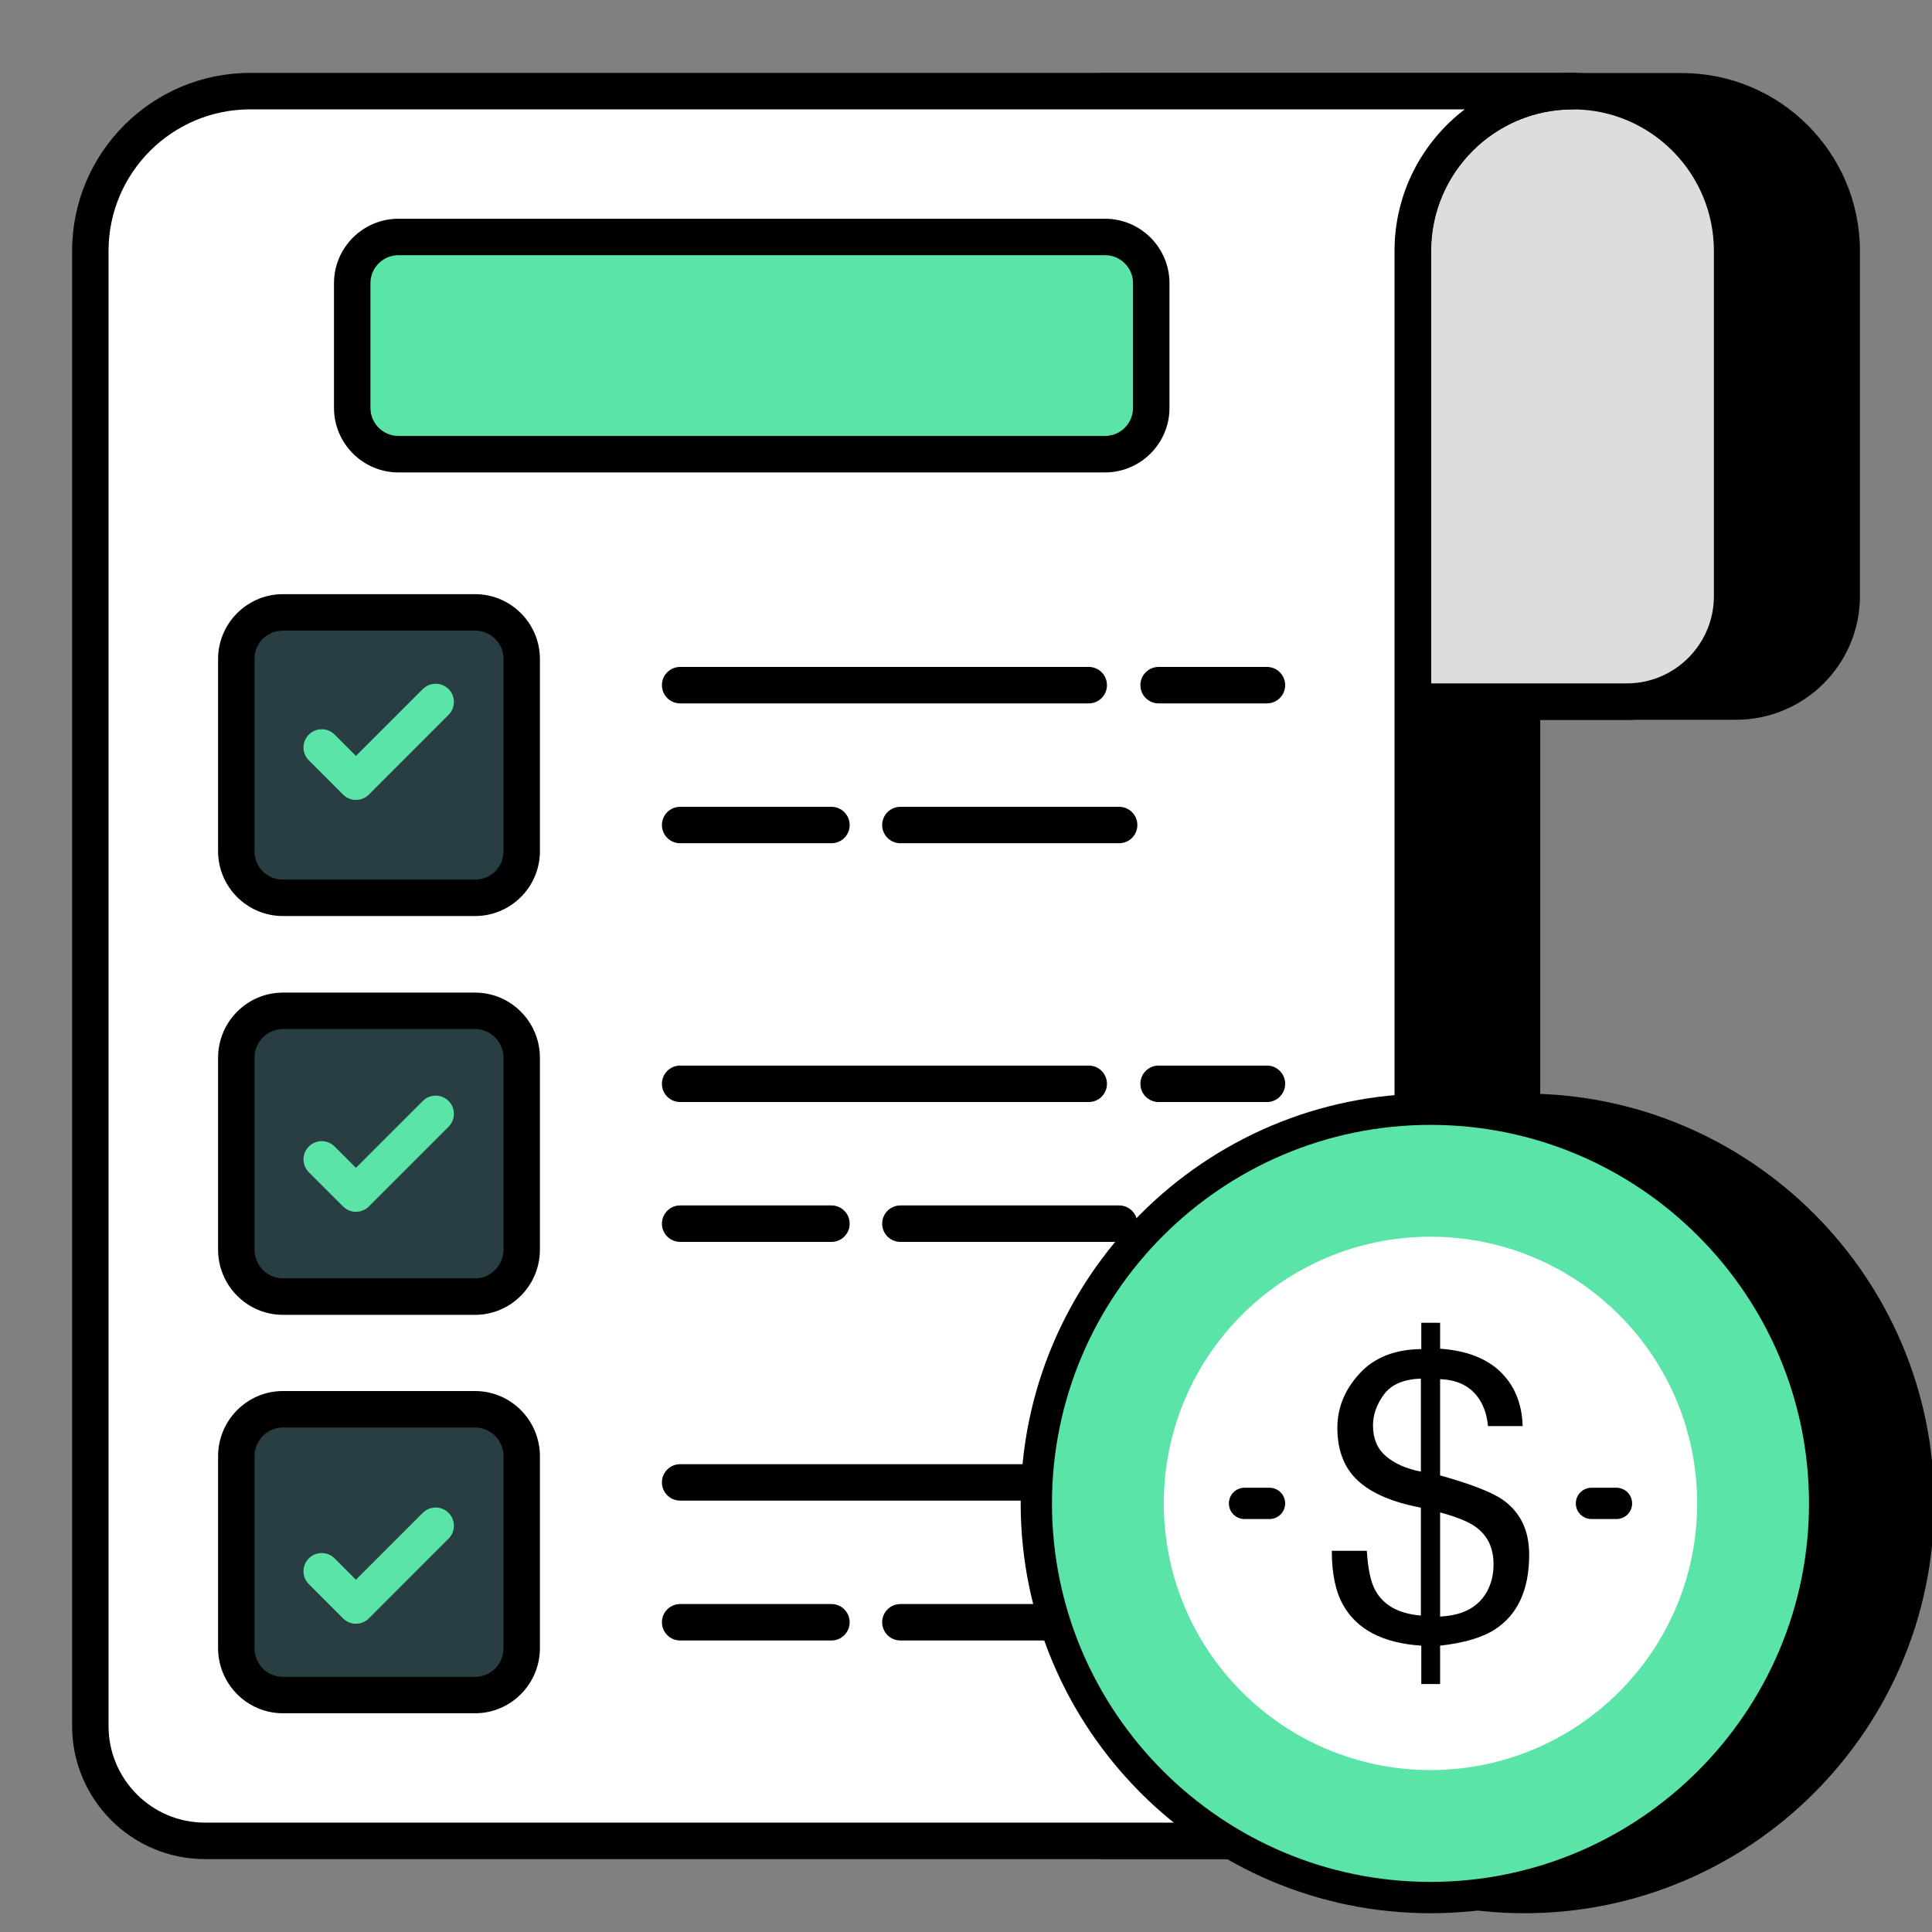
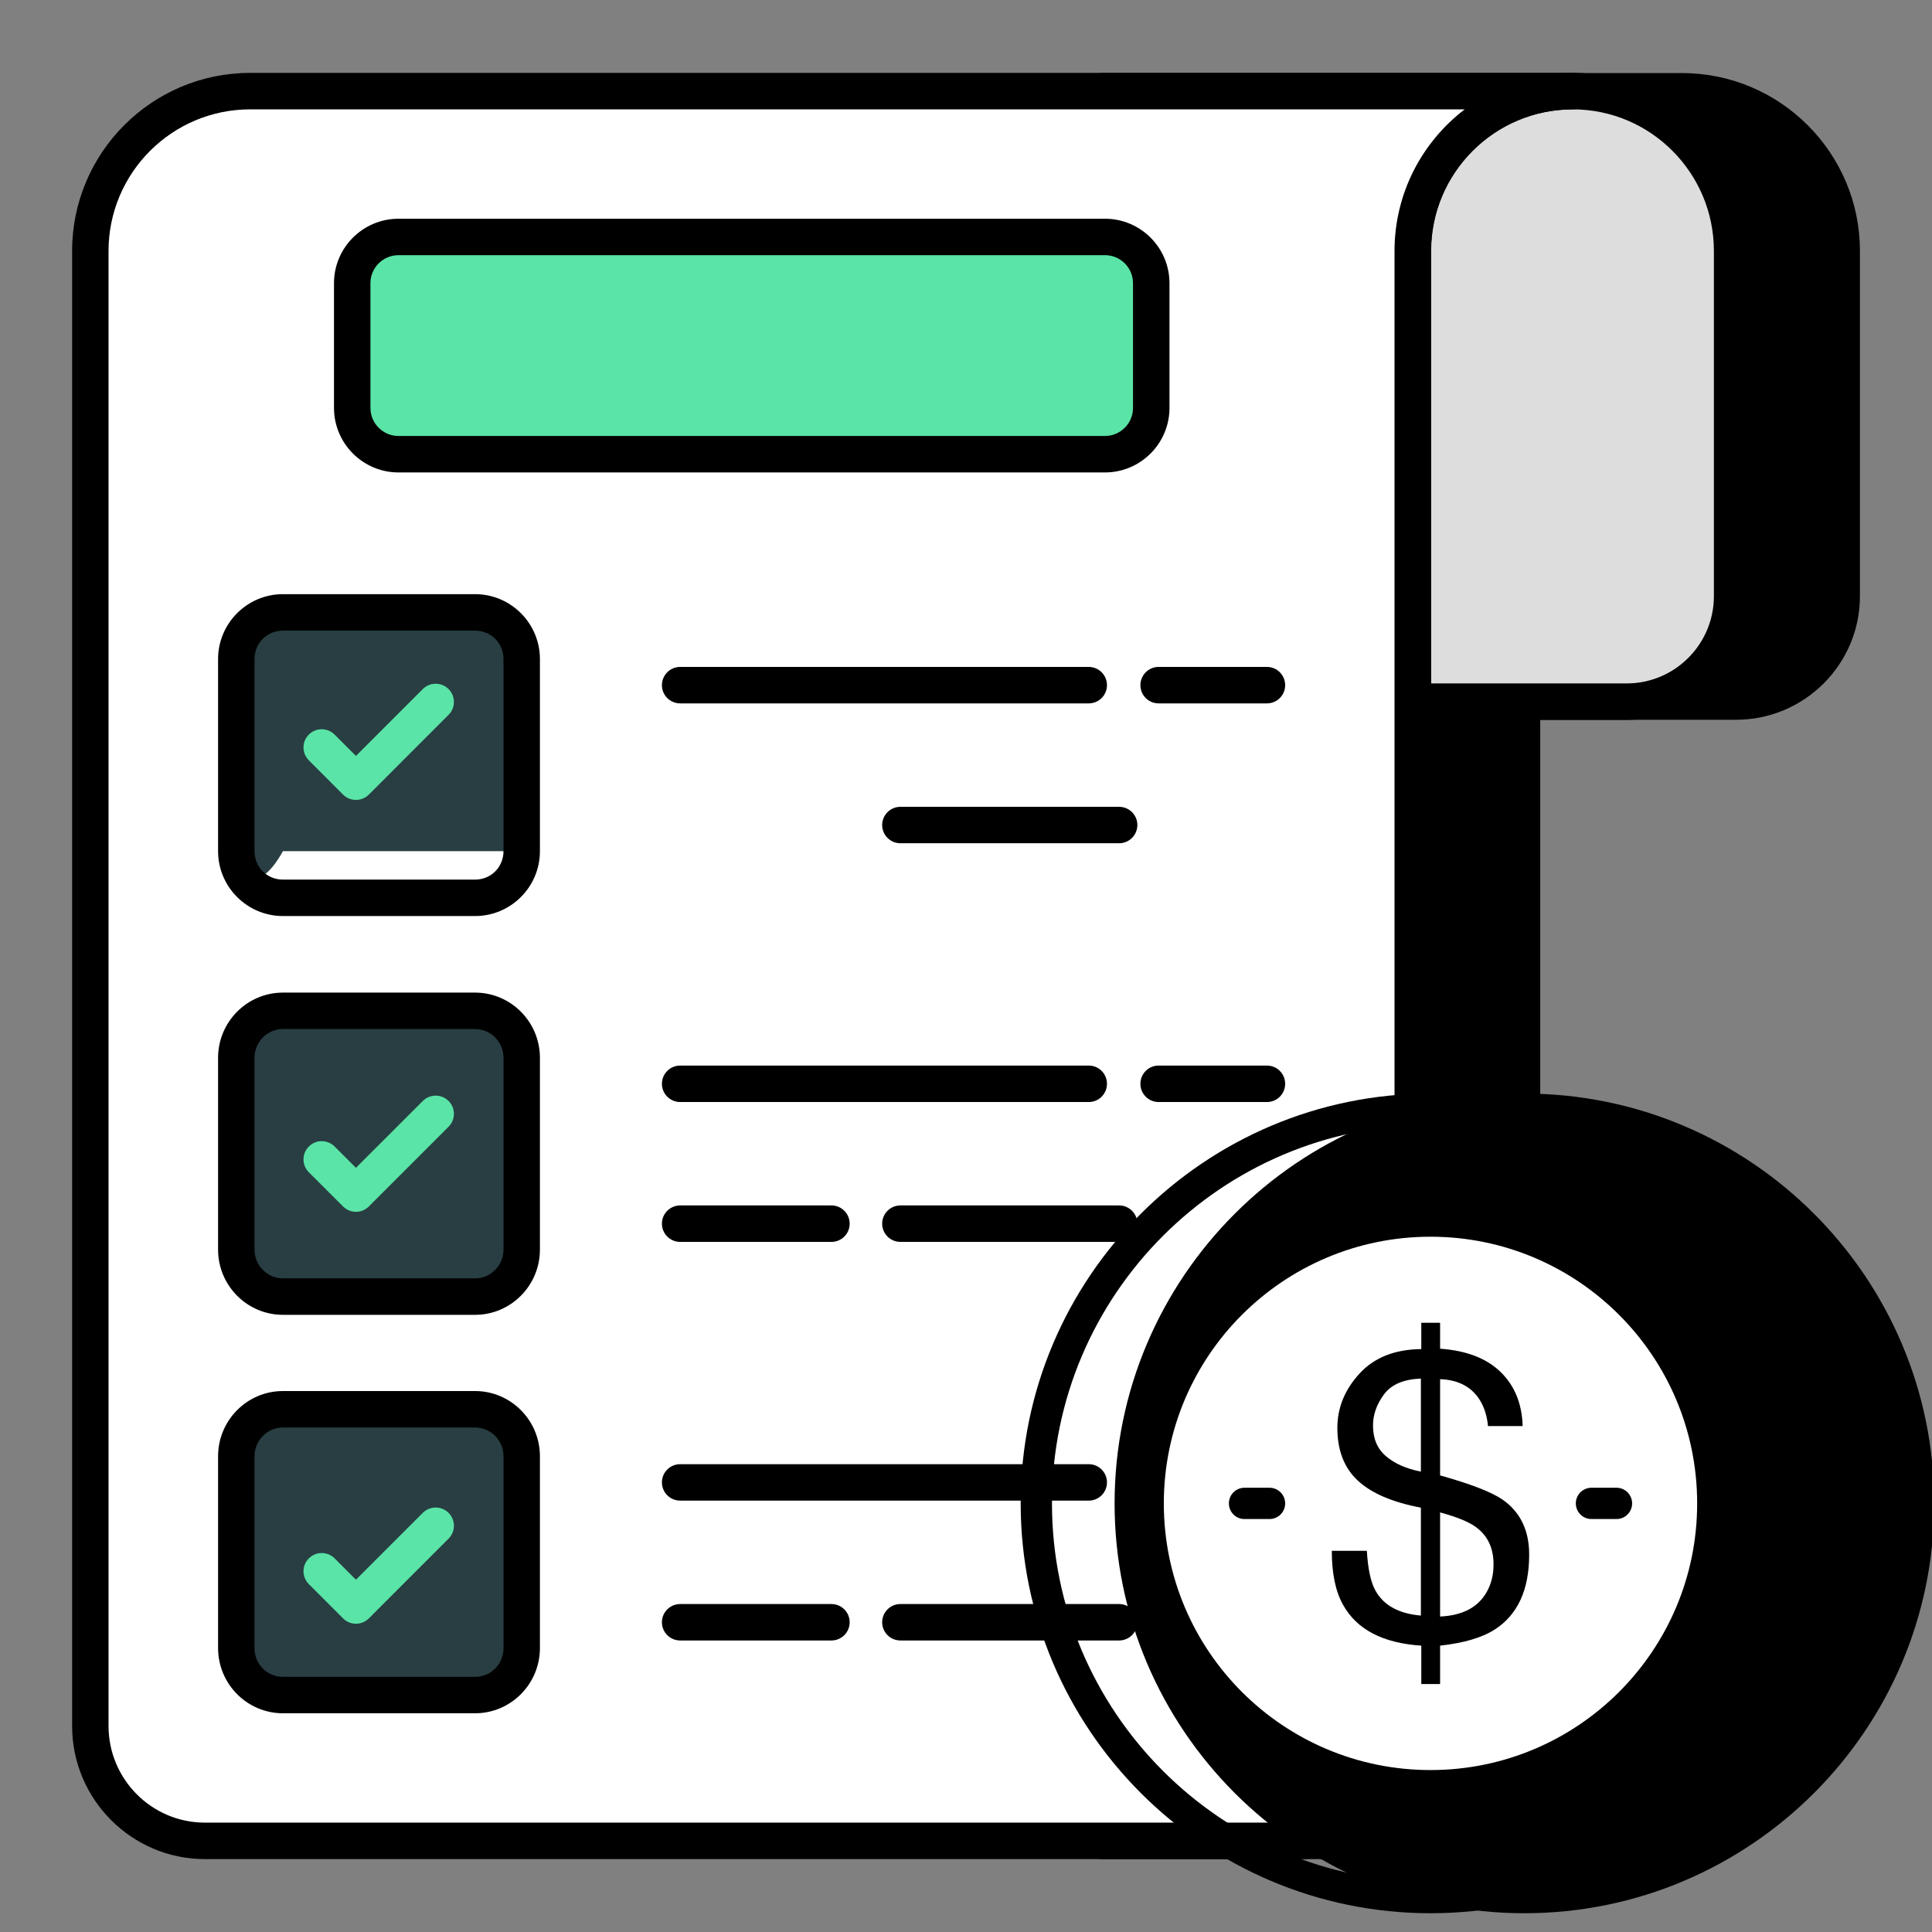
<svg xmlns="http://www.w3.org/2000/svg" width="56" height="56" viewBox="0 0 56 56" fill="none">
  <rect x="0" y="0" width="56" height="56" fill="#808080" stroke="none" />
  <g clip-path="url(#clip0_1146_5045)">
    <path d="M48.754 2.647H31.954V53.358H40.798C42.626 53.358 44.116 51.868 44.116 50.03V7.275C44.116 5.997 44.633 4.834 45.479 4C44.644 4.845 44.126 5.997 44.126 7.275V20.335H50.318C52.008 20.335 53.382 18.961 53.382 17.281V7.275C53.382 4.718 51.3 2.647 48.754 2.647Z" fill="black" />
    <path d="M40.798 53.887H31.954C31.662 53.887 31.426 53.651 31.426 53.358V2.647C31.426 2.355 31.662 2.118 31.954 2.118H48.754C51.597 2.118 53.911 4.432 53.911 7.275V17.281C53.911 19.256 52.299 20.863 50.318 20.863H44.644V50.03C44.644 52.156 42.919 53.887 40.798 53.887ZM32.482 52.83H40.798C42.336 52.83 43.588 51.575 43.588 50.03V7.275C43.588 5.888 44.127 4.592 45.107 3.624C45.315 3.42 45.647 3.421 45.852 3.626C46.057 3.831 46.058 4.164 45.855 4.371C45.081 5.154 44.654 6.186 44.654 7.275V19.806H50.318C51.716 19.806 52.854 18.673 52.854 17.281V7.275C52.854 5.014 51.015 3.175 48.754 3.175H32.482V52.83Z" fill="black" />
    <path d="M50.207 17.282V7.274C50.207 4.715 48.134 2.642 45.586 2.642C43.027 2.642 40.955 4.715 40.955 7.274V20.338H47.151C48.843 20.338 50.207 18.963 50.207 17.282Z" fill="#DDDDDD" />
    <path d="M47.151 20.866H40.955C40.663 20.866 40.426 20.63 40.426 20.338V7.274C40.426 4.428 42.741 2.113 45.586 2.113C48.425 2.113 50.735 4.428 50.735 7.274V17.281C50.735 19.258 49.127 20.866 47.151 20.866ZM41.483 19.809H47.151C48.544 19.809 49.678 18.675 49.678 17.281V7.274C49.678 5.011 47.843 3.17 45.586 3.17C43.324 3.17 41.483 5.011 41.483 7.274V19.809Z" fill="black" />
    <path d="M45.581 2.642H7.25C4.691 2.642 2.618 4.715 2.618 7.274V50.028C2.618 51.868 4.109 53.359 5.938 53.359H37.629C39.458 53.359 40.949 51.868 40.949 50.028V7.274C40.949 4.715 43.022 2.642 45.581 2.642Z" fill="white" />
    <path d="M37.629 53.887H5.939C3.817 53.887 2.09 52.155 2.09 50.028V7.274C2.09 4.428 4.404 2.113 7.25 2.113H45.581C45.873 2.113 46.109 2.35 46.109 2.642C46.109 2.934 45.873 3.17 45.581 3.17C43.318 3.17 41.477 5.011 41.477 7.274V50.028C41.477 52.155 39.751 53.887 37.629 53.887ZM7.25 3.17C4.987 3.17 3.146 5.011 3.146 7.274V50.028C3.146 51.574 4.399 52.83 5.939 52.83H37.629C39.169 52.83 40.421 51.574 40.421 50.028V7.274C40.421 5.602 41.219 4.114 42.455 3.17H7.25Z" fill="black" />
    <path d="M33.37 8.21V11.823C33.37 12.563 32.767 13.165 32.028 13.165H11.551C10.811 13.165 10.209 12.563 10.209 11.823V8.21C10.209 7.47 10.811 6.868 11.551 6.868H32.028C32.767 6.868 33.37 7.47 33.37 8.21Z" fill="#5AE4A7" />
    <path d="M32.028 13.694H11.551C10.52 13.694 9.681 12.855 9.681 11.823V8.209C9.681 7.178 10.52 6.34 11.551 6.34H32.028C33.059 6.34 33.898 7.178 33.898 8.209V11.823C33.898 12.855 33.059 13.694 32.028 13.694ZM11.551 7.396C11.102 7.396 10.737 7.76 10.737 8.209V11.823C10.737 12.272 11.102 12.637 11.551 12.637H32.028C32.477 12.637 32.841 12.272 32.841 11.823V8.209C32.841 7.76 32.477 7.396 32.028 7.396H11.551Z" fill="black" />
    <path d="M15.122 30.662V36.22C15.122 36.97 14.52 37.583 13.769 37.583H8.201C7.451 37.583 6.849 36.97 6.849 36.22V30.662C6.849 29.912 7.451 29.299 8.201 29.299H13.769C14.52 29.299 15.122 29.912 15.122 30.662Z" fill="#283E42" />
    <path d="M13.77 38.111H8.201C7.164 38.111 6.321 37.263 6.321 36.22V30.662C6.321 29.619 7.164 28.771 8.201 28.771H13.77C14.807 28.771 15.65 29.619 15.65 30.662V36.22C15.65 37.263 14.807 38.111 13.77 38.111ZM8.201 29.827C7.747 29.827 7.377 30.202 7.377 30.662V36.22C7.377 36.68 7.747 37.054 8.201 37.054H13.77C14.224 37.054 14.594 36.68 14.594 36.22V30.662C14.594 30.202 14.224 29.827 13.77 29.827H8.201Z" fill="black" />
    <path d="M15.122 42.211V47.769C15.122 48.529 14.52 49.132 13.769 49.132H8.201C7.451 49.132 6.849 48.529 6.849 47.769V42.211C6.849 41.461 7.451 40.848 8.201 40.848H13.769C14.52 40.848 15.122 41.461 15.122 42.211Z" fill="#283E42" />
    <path d="M13.77 49.66H8.201C7.164 49.66 6.321 48.812 6.321 47.769V42.211C6.321 41.168 7.164 40.32 8.201 40.32H13.77C14.807 40.32 15.65 41.168 15.65 42.211V47.769C15.65 48.812 14.807 49.66 13.77 49.66ZM8.201 41.377C7.747 41.377 7.377 41.751 7.377 42.211V47.769C7.377 48.237 7.739 48.604 8.201 48.604H13.77C14.232 48.604 14.594 48.237 14.594 47.769V42.211C14.594 41.751 14.224 41.377 13.77 41.377H8.201Z" fill="black" />
-     <path d="M15.122 19.103V24.671C15.122 25.421 14.52 26.024 13.769 26.024H8.201C7.451 26.024 6.849 25.421 6.849 24.671V19.103C6.849 18.353 7.451 17.75 8.201 17.75H13.769C14.52 17.75 15.122 18.353 15.122 19.103Z" fill="#283E42" />
+     <path d="M15.122 19.103V24.671H8.201C7.451 26.024 6.849 25.421 6.849 24.671V19.103C6.849 18.353 7.451 17.75 8.201 17.75H13.769C14.52 17.75 15.122 18.353 15.122 19.103Z" fill="#283E42" />
    <path d="M13.77 26.552H8.201C7.164 26.552 6.321 25.708 6.321 24.671V19.104C6.321 18.067 7.164 17.222 8.201 17.222H13.77C14.807 17.222 15.65 18.067 15.65 19.104V24.671C15.65 25.708 14.807 26.552 13.77 26.552ZM8.201 18.279C7.739 18.279 7.377 18.641 7.377 19.104V24.671C7.377 25.134 7.739 25.496 8.201 25.496H13.77C14.232 25.496 14.594 25.134 14.594 24.671V19.104C14.594 18.641 14.232 18.279 13.77 18.279H8.201Z" fill="black" />
    <path d="M32.438 47.55H26.099C25.807 47.55 25.57 47.314 25.57 47.022C25.57 46.73 25.807 46.494 26.099 46.494H32.438C32.73 46.494 32.967 46.73 32.967 47.022C32.967 47.314 32.73 47.55 32.438 47.55Z" fill="black" />
    <path d="M24.1 47.55H19.715C19.423 47.55 19.186 47.314 19.186 47.022C19.186 46.73 19.423 46.494 19.715 46.494H24.1C24.392 46.494 24.628 46.73 24.628 47.022C24.628 47.314 24.392 47.55 24.1 47.55Z" fill="black" />
    <path d="M36.723 43.496H33.583C33.291 43.496 33.055 43.26 33.055 42.968C33.055 42.676 33.291 42.44 33.583 42.44H36.723C37.015 42.44 37.251 42.676 37.251 42.968C37.251 43.26 37.015 43.496 36.723 43.496Z" fill="black" />
    <path d="M31.558 43.496H19.715C19.423 43.496 19.186 43.26 19.186 42.968C19.186 42.676 19.423 42.44 19.715 42.44H31.558C31.85 42.44 32.086 42.676 32.086 42.968C32.086 43.26 31.85 43.496 31.558 43.496Z" fill="black" />
    <path d="M32.438 35.997H26.099C25.807 35.997 25.57 35.761 25.57 35.469C25.57 35.177 25.807 34.94 26.099 34.94H32.438C32.73 34.94 32.967 35.177 32.967 35.469C32.967 35.761 32.73 35.997 32.438 35.997Z" fill="black" />
    <path d="M24.1 35.997H19.715C19.423 35.997 19.186 35.761 19.186 35.469C19.186 35.177 19.423 34.94 19.715 34.94H24.1C24.392 34.94 24.628 35.177 24.628 35.469C24.628 35.761 24.392 35.997 24.1 35.997Z" fill="black" />
    <path d="M36.723 31.943H33.583C33.291 31.943 33.055 31.706 33.055 31.415C33.055 31.122 33.291 30.886 33.583 30.886H36.723C37.015 30.886 37.251 31.122 37.251 31.415C37.251 31.706 37.015 31.943 36.723 31.943Z" fill="black" />
    <path d="M31.558 31.943H19.715C19.423 31.943 19.186 31.706 19.186 31.415C19.186 31.122 19.423 30.886 19.715 30.886H31.558C31.85 30.886 32.086 31.122 32.086 31.415C32.086 31.706 31.85 31.943 31.558 31.943Z" fill="black" />
    <path d="M32.438 24.442H26.099C25.807 24.442 25.57 24.206 25.57 23.914C25.57 23.622 25.807 23.386 26.099 23.386H32.438C32.73 23.386 32.967 23.622 32.967 23.914C32.967 24.206 32.73 24.442 32.438 24.442Z" fill="black" />
-     <path d="M24.1 24.442H19.715C19.423 24.442 19.186 24.206 19.186 23.914C19.186 23.622 19.423 23.386 19.715 23.386H24.1C24.392 23.386 24.628 23.622 24.628 23.914C24.628 24.206 24.392 24.442 24.1 24.442Z" fill="black" />
    <path d="M36.723 20.388H33.583C33.291 20.388 33.055 20.152 33.055 19.86C33.055 19.568 33.291 19.331 33.583 19.331H36.723C37.015 19.331 37.251 19.568 37.251 19.86C37.251 20.152 37.015 20.388 36.723 20.388Z" fill="black" />
    <path d="M31.558 20.388H19.715C19.423 20.388 19.186 20.152 19.186 19.86C19.186 19.568 19.423 19.331 19.715 19.331H31.558C31.85 19.331 32.086 19.568 32.086 19.86C32.086 20.152 31.85 20.388 31.558 20.388Z" fill="black" />
    <path d="M10.317 47.065C10.177 47.065 10.043 47.009 9.944 46.91L8.952 45.917C8.745 45.711 8.745 45.376 8.952 45.17C9.158 44.964 9.492 44.964 9.699 45.17L10.317 45.789L12.255 43.851C12.461 43.645 12.796 43.645 13.002 43.851C13.209 44.058 13.209 44.392 13.002 44.598L10.691 46.91C10.592 47.009 10.458 47.065 10.317 47.065Z" fill="#5AE4A7" />
    <path d="M10.317 35.125C10.182 35.125 10.047 35.073 9.944 34.97L8.952 33.979C8.745 33.772 8.745 33.438 8.952 33.232C9.158 33.025 9.492 33.025 9.699 33.232L10.317 33.85L12.255 31.912C12.461 31.706 12.796 31.706 13.002 31.912C13.209 32.118 13.209 32.453 13.002 32.659L10.691 34.97C10.588 35.073 10.453 35.125 10.317 35.125Z" fill="#5AE4A7" />
    <path d="M10.317 23.186C10.177 23.186 10.043 23.131 9.944 23.032L8.952 22.039C8.745 21.833 8.745 21.498 8.952 21.292C9.158 21.086 9.492 21.086 9.699 21.292L10.317 21.911L12.255 19.973C12.461 19.767 12.796 19.767 13.002 19.973C13.209 20.18 13.209 20.514 13.002 20.72L10.691 23.032C10.592 23.131 10.458 23.186 10.317 23.186Z" fill="#5AE4A7" />
    <path d="M44.185 55.002C50.495 55.002 55.611 49.887 55.611 43.577C55.611 37.267 50.495 32.152 44.185 32.152C37.876 32.152 32.76 37.267 32.76 43.577C32.76 49.887 37.876 55.002 44.185 55.002Z" fill="black" />
    <path d="M44.185 55.456C37.636 55.456 32.307 50.127 32.307 43.577C32.307 37.027 37.636 31.698 44.185 31.698C50.735 31.698 56.064 37.027 56.064 43.577C56.064 50.127 50.735 55.456 44.185 55.456ZM44.185 32.605C38.136 32.605 33.214 37.528 33.214 43.577C33.214 49.626 38.136 54.548 44.185 54.548C50.235 54.548 55.157 49.626 55.157 43.577C55.157 37.528 50.235 32.605 44.185 32.605Z" fill="black" />
-     <path d="M41.464 55.002C47.774 55.002 52.889 49.887 52.889 43.577C52.889 37.267 47.774 32.152 41.464 32.152C35.154 32.152 30.039 37.267 30.039 43.577C30.039 49.887 35.154 55.002 41.464 55.002Z" fill="#5AE4A7" />
    <path d="M41.464 55.456C34.914 55.456 29.585 50.127 29.585 43.577C29.585 37.027 34.914 31.698 41.464 31.698C48.014 31.698 53.343 37.027 53.343 43.577C53.343 50.127 48.014 55.456 41.464 55.456ZM41.464 32.605C35.414 32.605 30.492 37.528 30.492 43.577C30.492 49.626 35.414 54.548 41.464 54.548C47.513 54.548 52.435 49.626 52.435 43.577C52.435 37.528 47.513 32.605 41.464 32.605Z" fill="black" />
    <path d="M41.464 51.306C45.733 51.306 49.193 47.846 49.193 43.577C49.193 39.308 45.733 35.847 41.464 35.847C37.195 35.847 33.734 39.308 33.734 43.577C33.734 47.846 37.195 51.306 41.464 51.306Z" fill="white" />
    <path d="M36.797 44.03H36.073C35.822 44.03 35.62 43.828 35.62 43.577C35.62 43.326 35.822 43.123 36.073 43.123H36.797C37.048 43.123 37.251 43.326 37.251 43.577C37.251 43.828 37.048 44.03 36.797 44.03Z" fill="black" />
    <path d="M46.854 44.03H46.13C45.879 44.03 45.676 43.828 45.676 43.577C45.676 43.326 45.879 43.123 46.13 43.123H46.854C47.105 43.123 47.308 43.326 47.308 43.577C47.308 43.828 47.105 44.03 46.854 44.03Z" fill="black" />
    <path d="M39.404 39.816C39.83 39.349 40.428 39.112 41.197 39.104V38.341H41.742V39.093C42.503 39.146 43.087 39.371 43.495 39.767C43.902 40.163 44.116 40.686 44.135 41.336H43.13C43.104 41.045 43.025 40.795 42.895 40.584C42.654 40.198 42.27 39.995 41.742 39.976V42.765C42.629 43.014 43.232 43.247 43.549 43.465C44.066 43.825 44.324 44.356 44.324 45.06C44.324 46.078 43.993 46.801 43.331 47.229C42.964 47.467 42.434 47.623 41.742 47.7V48.813H41.197V47.7C40.084 47.627 39.328 47.233 38.93 46.518C38.712 46.132 38.603 45.609 38.603 44.951H39.619C39.649 45.475 39.732 45.858 39.865 46.099C40.103 46.531 40.543 46.774 41.185 46.828V43.7C40.359 43.544 39.749 43.282 39.355 42.914C38.961 42.547 38.764 42.038 38.764 41.388C38.764 40.806 38.977 40.282 39.404 39.816ZM40.172 42.208C40.423 42.423 40.761 42.572 41.185 42.656V39.959C40.684 39.978 40.327 40.131 40.115 40.418C39.903 40.705 39.797 41.005 39.797 41.319C39.797 41.698 39.922 41.994 40.172 42.208ZM43.096 46.139C43.226 45.91 43.291 45.644 43.291 45.342C43.291 44.863 43.115 44.5 42.763 44.251C42.56 44.106 42.22 43.968 41.742 43.838V46.856C42.396 46.826 42.847 46.587 43.096 46.139Z" fill="black" />
  </g>
  <defs>
    <clipPath id="clip0_1146_5045">
      <rect width="56" height="56" fill="white" />
    </clipPath>
  </defs>
</svg>